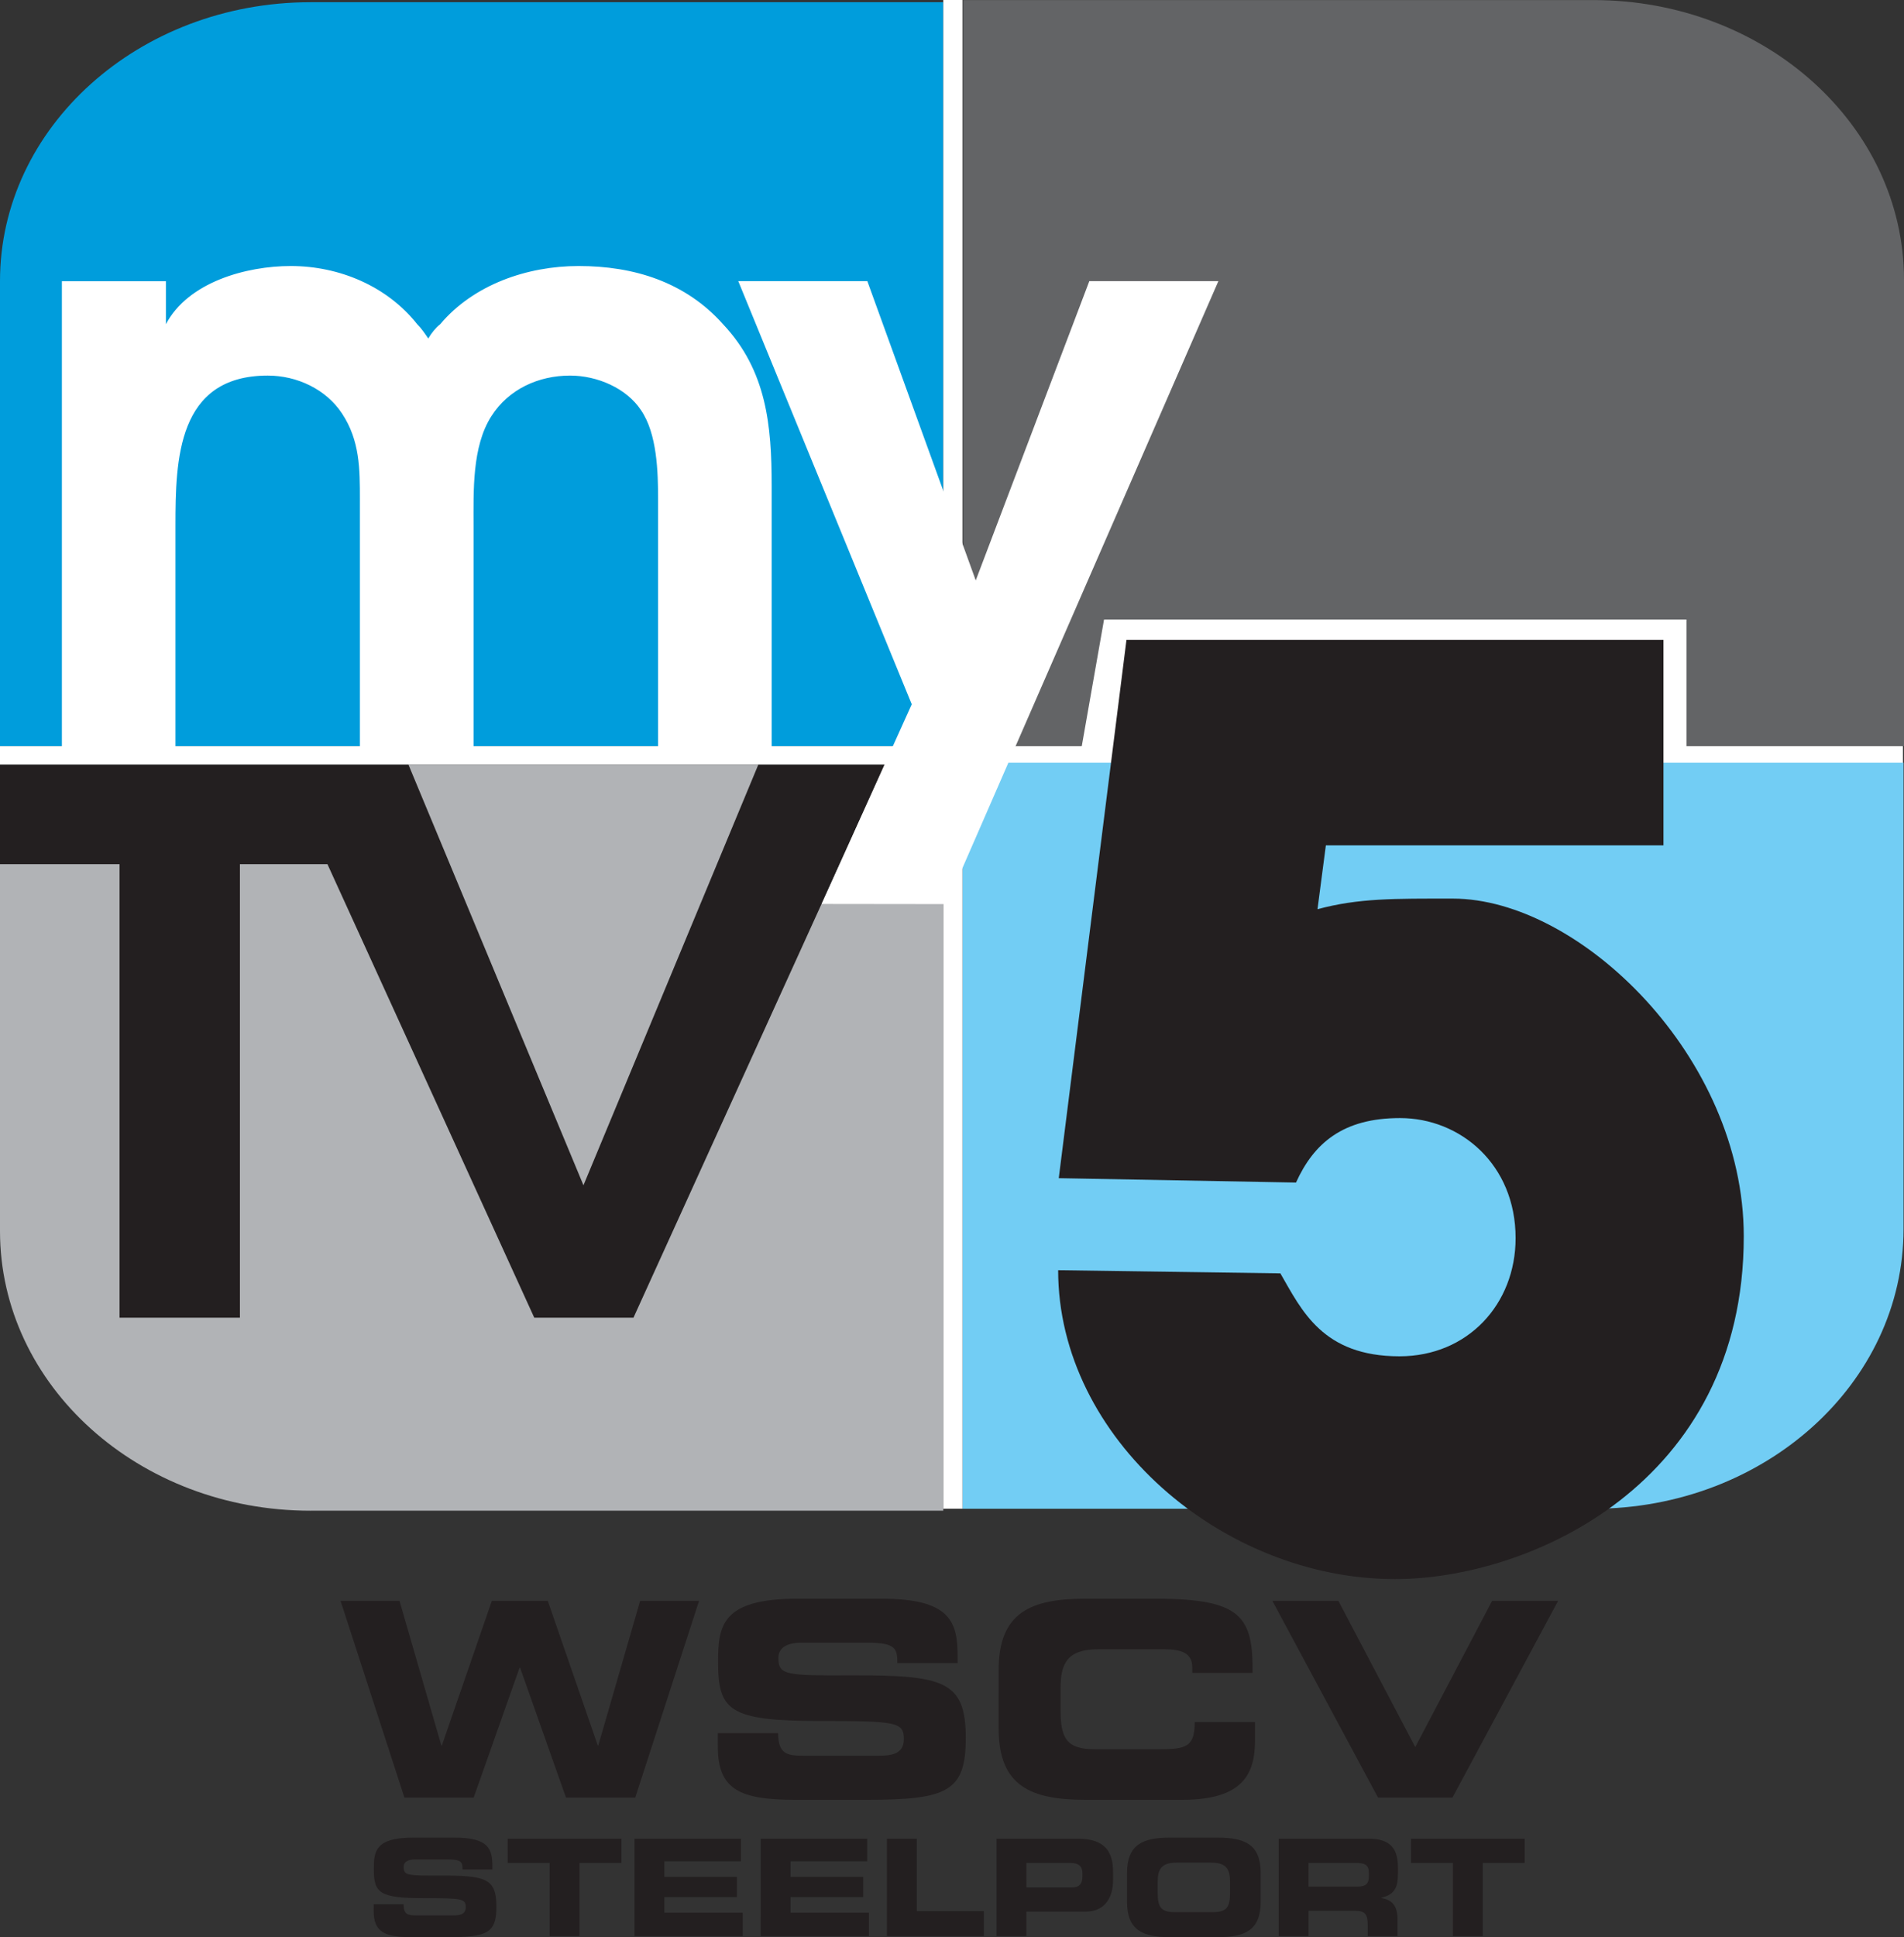
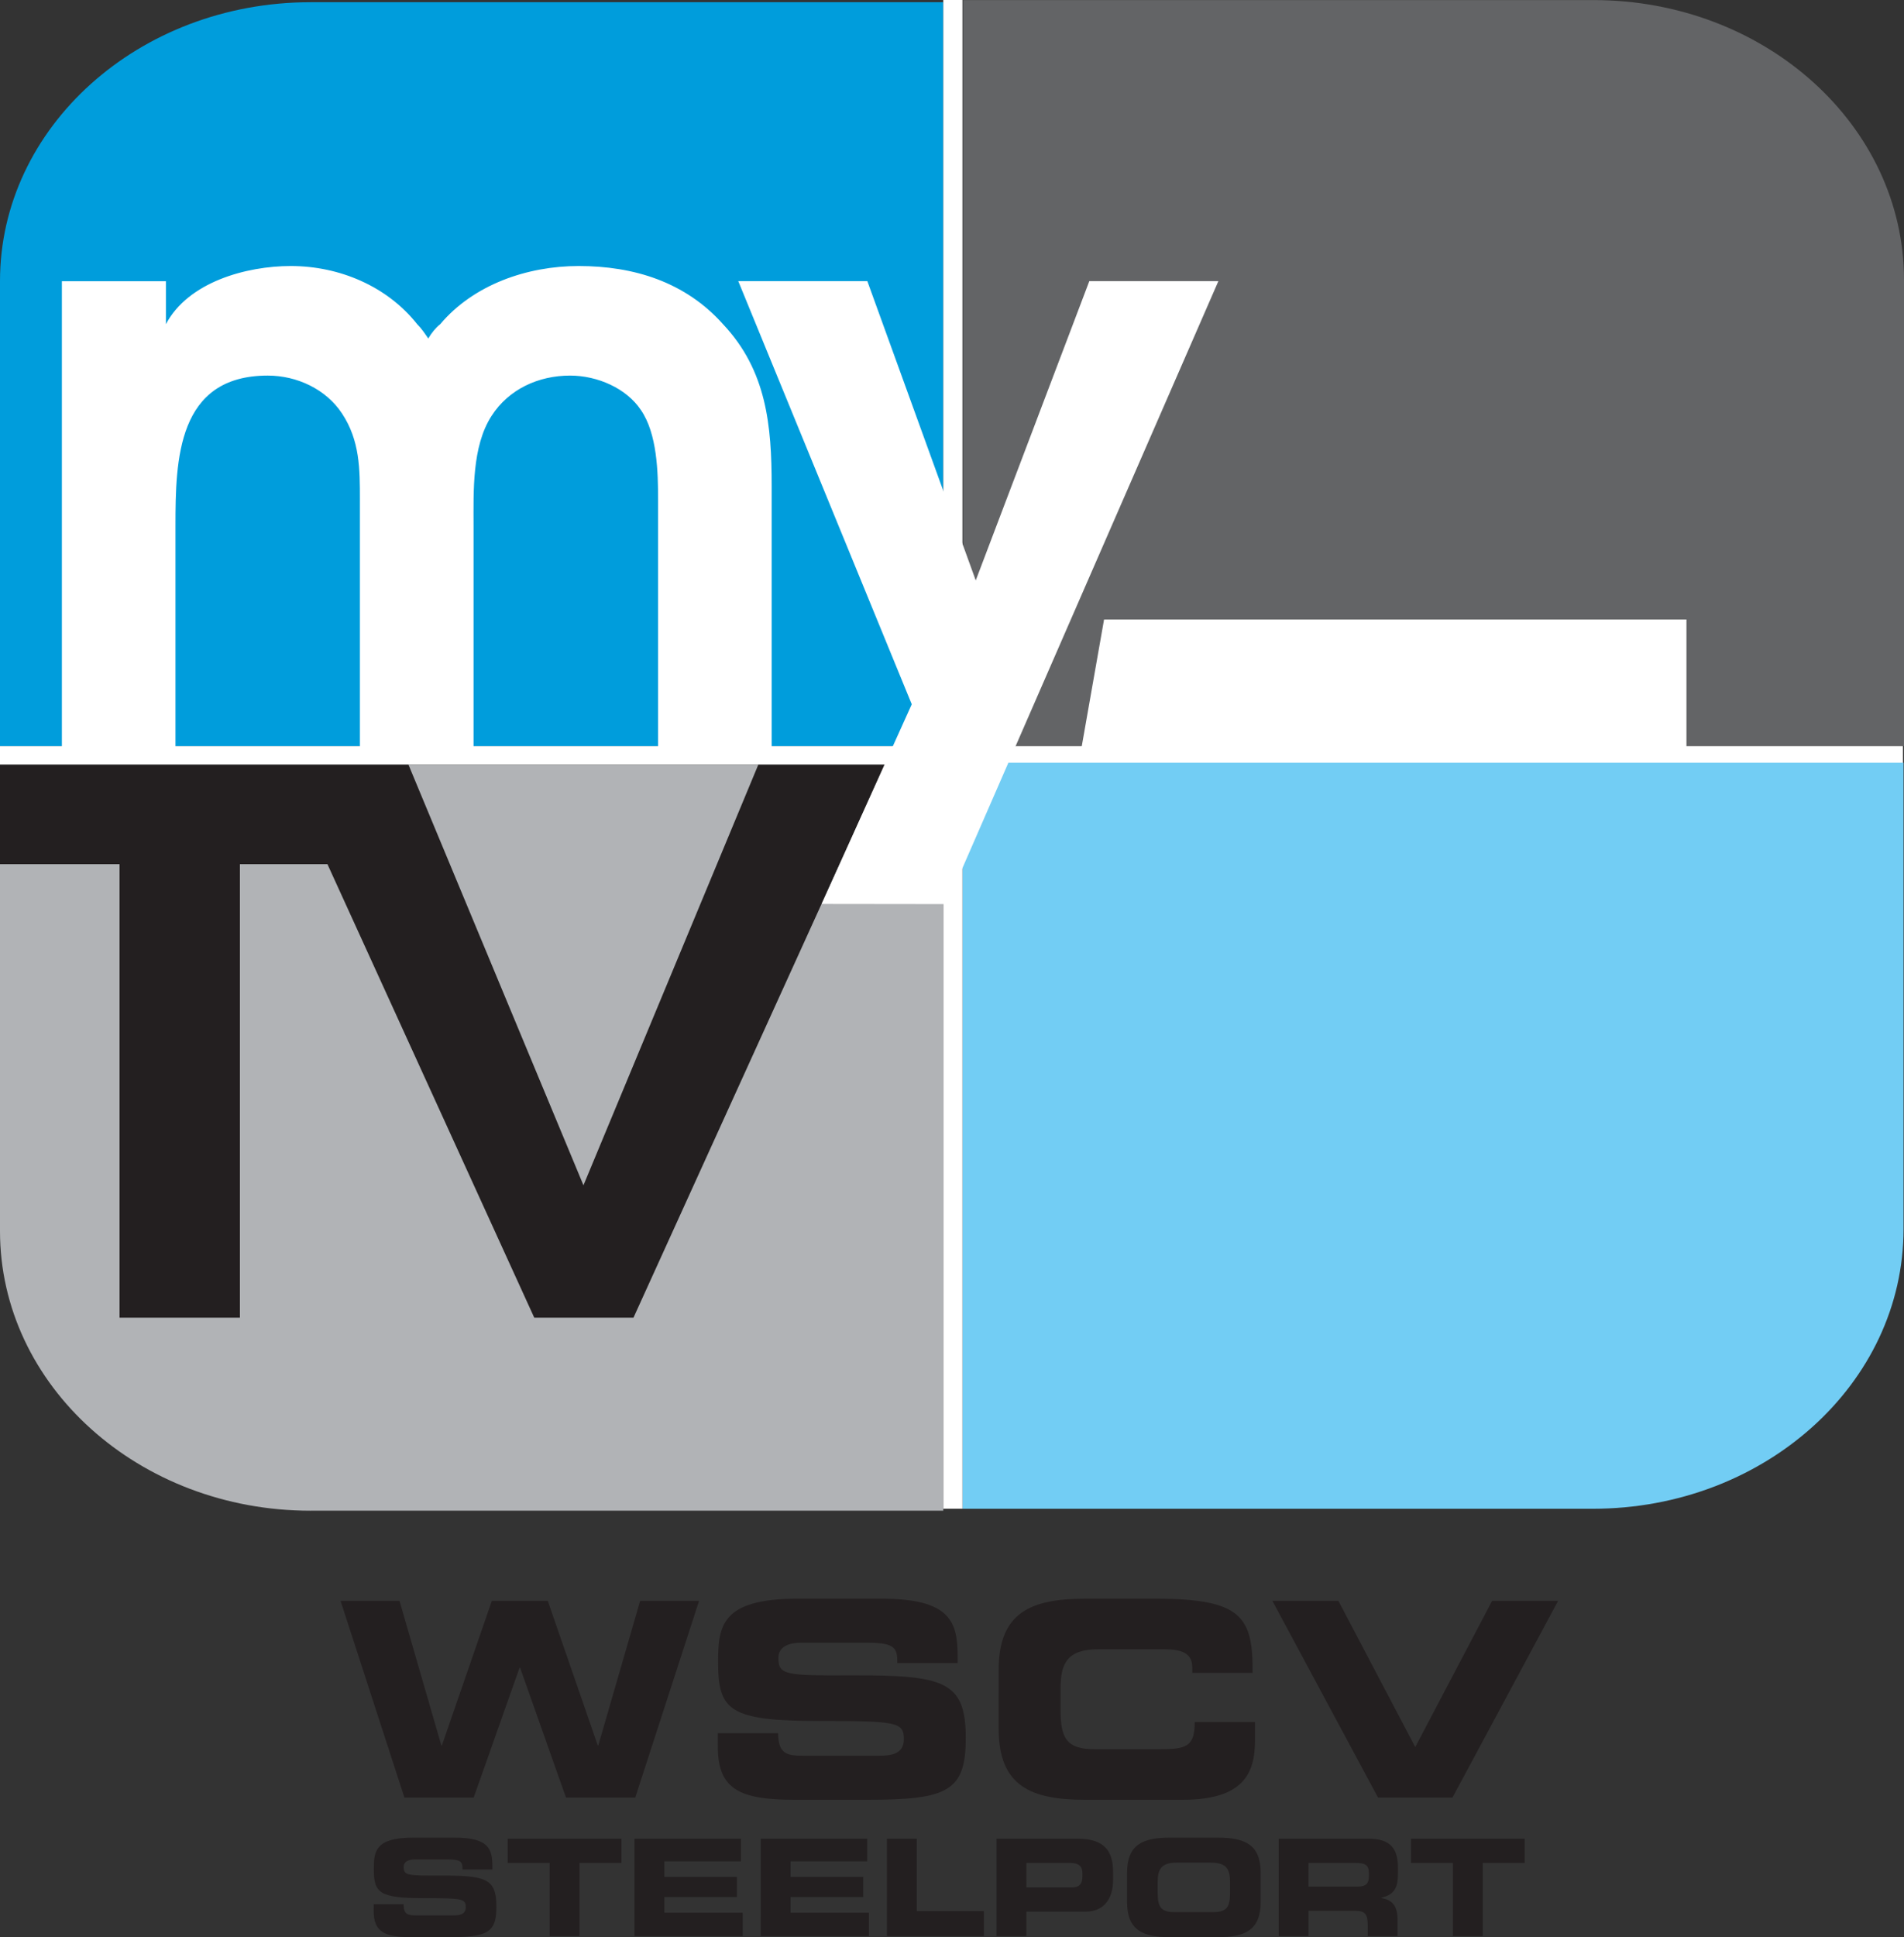
<svg xmlns="http://www.w3.org/2000/svg" xmlns:ns1="http://www.inkscape.org/namespaces/inkscape" xmlns:ns2="http://sodipodi.sourceforge.net/DTD/sodipodi-0.dtd" width="122.766mm" height="124.839mm" viewBox="0 0 122.766 124.839" version="1.1" id="svg5" ns1:version="1.1 (c68e22c387, 2021-05-23)" ns2:docname="WSCV_My5.svg">
  <rect x="0" y="0" width="122.766" height="124.839" fill="#333333" stroke="none" />
  <ns2:namedview id="namedview7" pagecolor="#505050" bordercolor="#eeeeee" borderopacity="1" ns1:pageshadow="0" ns1:pageopacity="0" ns1:pagecheckerboard="0" ns1:document-units="mm" showgrid="false" ns1:zoom="0.25" ns1:cx="666" ns1:cy="34" ns1:window-width="1366" ns1:window-height="715" ns1:window-x="-8" ns1:window-y="-8" ns1:window-maximized="1" ns1:current-layer="svg5" ns1:snap-page="false" />
  <defs id="defs2" />
  <rect style="fill:#ffffff;fill-opacity:1;stroke:none;stroke-width:0.438;stroke-linecap:square;paint-order:markers stroke fill" id="rect43753" width="122.699" height="1.2" x="2.9414064e-06" y="48.081" />
  <path id="path16992" clip-path="url(#SVGID_208_)" style="fill:#636466;fill-opacity:1;stroke:none;stroke-width:5.044" d="M 62.092,0.005 V 48.081 h 60.674 v -18.031 -7.929 -4.09 C 122.761,8.075 113.799,0.005 102.738,0.005 H 90.25 82.12 Z" />
  <path id="rect16976" clip-path="url(#SVGID_208_)" style="fill:#ffffff;stroke:none;stroke-width:5.044" d="M 71.188,39.922 H 108.739 V 53.485 L 68.99,52.403 Z" ns2:nodetypes="ccccc" />
  <path clip-path="url(#SVGID_208_)" d="M 102.708,97.23 H 90.215 82.09 62.057 V 79.205 67.186 49.155 h 20.033 20.618 20.028 v 18.031 7.929 4.09 c 0,9.956 -8.973,18.026 -20.028,18.026" id="path16980" ns1:connector-curvature="0" style="fill:#72cdf4;fill-opacity:1;stroke:none;stroke-width:5.044" />
  <path clip-path="url(#SVGID_208_)" d="m 20.023,97.356 h 13.971 6.799 20.028 V 79.33 67.312 49.281 H 40.793 20.028 4e-6 v 18.031 7.929 4.09 c -0.005,9.956 8.962,18.026 20.023,18.026" id="path16982" ns1:connector-curvature="0" style="fill:#b1b3b6;fill-opacity:1;stroke:none;stroke-width:5.044" />
  <path clip-path="url(#SVGID_208_)" d="m 20.023,0.141 h 13.971 6.799 20.028 V 18.122 30.105 48.081 H 40.793 20.028 4e-6 v -17.975 -7.908 -4.075 c -0.005,-9.931 8.962,-17.98 20.023,-17.98" id="path16984" ns1:connector-curvature="0" style="fill:#009ddc;fill-opacity:1;stroke:none;stroke-width:5.044" />
  <path id="polygon16986" clip-path="url(#SVGID_208_)" style="fill:#231f20;fill-opacity:1;stroke:none;stroke-width:5.044" d="m 0,49.281 v 6.41 h 7.707 v 29.228 h 7.762 V 55.691 h 5.644 l 13.336,29.228 h 6.395 L 57.053,49.281 H 48.893 L 37.62,76.385 26.338,49.281 h -3.051 -5.099 z" />
  <path clip-path="url(#SVGID_208_)" d="m 3.985,18.122 h 6.713 v 2.769 c 1.432,-2.713 5.18,-3.747 8.05,-3.747 3.137,0 6.219,1.306 8.15,3.747 0.277,0.272 0.494,0.6 0.716,0.923 0.222,-0.378 0.494,-0.706 0.772,-0.923 2.149,-2.552 5.614,-3.747 8.922,-3.747 3.581,0 6.885,1.034 9.31,3.747 2.814,2.991 3.137,6.521 3.137,10.43 v 16.896 h -7.323 V 32.188 c 0,-1.74 -0.056,-4.242 -1.105,-5.76 -0.933,-1.407 -2.809,-2.224 -4.569,-2.224 -2.033,0 -3.959,0.873 -5.069,2.608 -1.266,1.957 -1.155,4.887 -1.155,7.061 v 14.344 h -7.328 V 32.188 c 0,-1.957 0,-3.798 -1.155,-5.543 -1.039,-1.574 -2.915,-2.441 -4.786,-2.441 -5.84,0 -5.951,5.432 -5.951,9.669 V 48.217 H 3.99 V 18.122" id="path16994" ns1:connector-curvature="0" style="fill:#ffffff;fill-opacity:1;stroke:none;stroke-width:5.044" />
-   <path d="m 68.267,75.927 15.296,0.282 c 1.153,-2.539 3.028,-4.156 6.706,-4.156 3.889,0 7.454,2.985 7.454,7.736 0,4.259 -3.09,7.617 -7.487,7.617 -4.957,0 -6.304,-2.962 -7.68,-5.345 L 68.227,81.857 c 0,10.843 10.619,19.907 21.72,19.907 8.651,0 22.488,-6.117 22.488,-22.089 0,-11.549 -10.583,-21.765 -18.759,-21.765 -3.821,0 -6.057,-0.033 -8.727,0.683 l 0.54,-4.114 H 107.258 V 41.235 H 72.632 Z" id="path5158" ns1:connector-curvature="0" ns2:nodetypes="ccsscccssscccccc" style="font-style:normal;font-variant:normal;font-weight:normal;font-stretch:normal;font-size:40px;line-height:1.25;font-family:'Helvetica Black';-inkscape-font-specification:'Helvetica Black, ';text-align:center;letter-spacing:0px;word-spacing:0px;text-anchor:middle;fill:#231f20;fill-opacity:1;stroke:none;stroke-width:1.921" />
  <rect style="fill:#ffffff;fill-opacity:1;stroke:none;stroke-width:0.396;stroke-linecap:square;paint-order:markers stroke fill" id="rect44140" width="1.236" height="97.23" x="60.821" y="0" />
  <path id="polygon16996" clip-path="url(#SVGID_208_)" style="fill:#ffffff;stroke:none;stroke-width:5.044" d="M 58.788,45.387 47.602,18.117 h 8.322 l 6.99,19.287 7.323,-19.287 h 8.322 l -17.516,40.147 -8.065,-0.01 z" ns2:nodetypes="ccccccccc" />
  <path d="m 26.076,115.845 h 4.465 l 2.959,-8.37 h 0.035 l 2.959,8.37 h 4.465 l 4.115,-12.678 h -3.8 l -2.697,9.316 h -0.035 l -3.222,-9.316 h -3.607 l -3.222,9.316 h -0.035 l -2.697,-9.316 h -3.8 z" style="font-weight:bold;font-stretch:expanded;font-size:40px;line-height:1.25;font-family:'Eurostile LT Std';-inkscape-font-specification:'Eurostile LT Std Bold Expanded';white-space:pre;fill:#231f20;fill-opacity:1;stroke:none;stroke-width:0.438" id="path56996" />
  <path d="m 46.284,112.571 c 0,2.749 1.418,3.415 4.956,3.415 h 4.71 c 5.166,0 6.321,-0.56 6.321,-3.975 0,-3.695 -1.401,-4.063 -7.442,-4.045 -4.168,0.018 -4.64,-0.018 -4.64,-1.121 0,-0.683 0.595,-0.981 1.471,-0.981 h 4.308 c 1.786,0 1.891,0.385 1.891,1.313 h 3.887 v -0.403 c 0,-2.224 -0.42,-3.747 -4.903,-3.747 H 51.414 c -4.903,0 -5.113,1.769 -5.113,4.063 0,3.117 0.665,3.817 6.514,3.817 5.008,0 5.463,0.07 5.463,1.173 0,0.981 -0.841,1.068 -1.664,1.068 h -4.763 c -1.121,0 -1.664,-0.105 -1.681,-1.453 h -3.887 z" style="font-weight:bold;font-stretch:expanded;font-size:40px;line-height:1.25;font-family:'Eurostile LT Std';-inkscape-font-specification:'Eurostile LT Std Bold Expanded';white-space:pre;fill:#231f20;fill-opacity:1;stroke:none;stroke-width:0.438" id="path56998" />
  <path d="m 64.39,111.398 c 0,3.712 2.084,4.588 5.586,4.588 h 6.269 c 3.905,0 4.675,-1.681 4.675,-3.817 v -1.191 h -3.887 c 0,1.576 -0.525,1.751 -2.276,1.751 h -4.15 c -1.839,0 -2.224,-0.7 -2.224,-2.539 v -1.366 c 0,-1.576 0.385,-2.539 2.434,-2.539 h 4.238 c 1.156,0 1.821,0.263 1.821,1.173 v 0.35 h 3.887 c 0.035,-3.59 -0.683,-4.78 -6.216,-4.78 h -4.57 c -3.502,0 -5.586,0.876 -5.586,4.588 z" style="font-weight:bold;font-stretch:expanded;font-size:40px;line-height:1.25;font-family:'Eurostile LT Std';-inkscape-font-specification:'Eurostile LT Std Bold Expanded';white-space:pre;fill:#231f20;fill-opacity:1;stroke:none;stroke-width:0.438" id="path57000" />
  <path d="m 88.853,115.845 h 4.798 l 6.812,-12.678 h -4.255 l -4.956,9.421 -4.956,-9.421 h -4.255 z" style="font-weight:bold;font-stretch:expanded;font-size:40px;line-height:1.25;font-family:'Eurostile LT Std';-inkscape-font-specification:'Eurostile LT Std Bold Expanded';white-space:pre;fill:#231f20;fill-opacity:1;stroke:none;stroke-width:0.438" id="path57002" />
  <path d="m 24.094,123.149 c 0,1.361 0.702,1.69 2.453,1.69 h 2.332 c 2.557,0 3.129,-0.277 3.129,-1.968 0,-1.829 -0.693,-2.011 -3.684,-2.002 -2.063,0.009 -2.297,-0.009 -2.297,-0.555 0,-0.338 0.295,-0.485 0.728,-0.485 h 2.132 c 0.884,0 0.936,0.191 0.936,0.65 h 1.924 v -0.199 c 0,-1.101 -0.208,-1.855 -2.427,-1.855 H 26.634 c -2.427,0 -2.531,0.875 -2.531,2.011 0,1.543 0.329,1.89 3.225,1.89 2.479,0 2.704,0.035 2.704,0.581 0,0.485 -0.416,0.529 -0.823,0.529 h -2.358 c -0.555,0 -0.823,-0.052 -0.832,-0.719 h -1.924 z" style="font-weight:bold;font-stretch:expanded;font-size:40px;line-height:1.25;font-family:'Eurostile LT Std';-inkscape-font-specification:'Eurostile LT Std Bold Expanded';white-space:pre;fill:#231f20;fill-opacity:1;stroke:none;stroke-width:0.217" id="path56977" />
  <path d="m 32.736,120.055 h 2.704 v 4.715 h 1.924 v -4.715 h 2.704 v -1.56 h -7.333 z" style="font-weight:bold;font-stretch:expanded;font-size:40px;line-height:1.25;font-family:'Eurostile LT Std';-inkscape-font-specification:'Eurostile LT Std Bold Expanded';white-space:pre;fill:#231f20;fill-opacity:1;stroke:none;stroke-width:0.217" id="path56979" />
  <path d="m 40.91,124.77 h 6.978 v -1.508 h -5.053 v -1.006 h 4.681 v -1.3 h -4.681 v -1.006 h 4.941 v -1.456 H 40.91 Z" style="font-weight:bold;font-stretch:expanded;font-size:40px;line-height:1.25;font-family:'Eurostile LT Std';-inkscape-font-specification:'Eurostile LT Std Bold Expanded';white-space:pre;fill:#231f20;fill-opacity:1;stroke:none;stroke-width:0.217" id="path56981" />
  <path d="m 49.049,124.77 h 6.978 v -1.508 h -5.053 v -1.006 h 4.681 v -1.3 h -4.681 v -1.006 h 4.941 v -1.456 h -6.865 z" style="font-weight:bold;font-stretch:expanded;font-size:40px;line-height:1.25;font-family:'Eurostile LT Std';-inkscape-font-specification:'Eurostile LT Std Bold Expanded';white-space:pre;fill:#231f20;fill-opacity:1;stroke:none;stroke-width:0.217" id="path56983" />
  <path d="m 57.188,124.77 h 6.25 v -1.612 h -4.325 v -4.663 h -1.924 z" style="font-weight:bold;font-stretch:expanded;font-size:40px;line-height:1.25;font-family:'Eurostile LT Std';-inkscape-font-specification:'Eurostile LT Std Bold Expanded';white-space:pre;fill:#231f20;fill-opacity:1;stroke:none;stroke-width:0.217" id="path56985" />
  <path d="m 64.253,124.77 h 1.924 v -1.578 h 3.823 c 1.361,0 1.768,-1.075 1.768,-2.011 v -0.537 c 0,-1.231 -0.442,-2.15 -2.271,-2.15 H 64.253 Z m 1.924,-4.715 h 2.826 c 0.581,0 0.789,0.243 0.789,0.667 v 0.243 c 0,0.373 -0.173,0.667 -0.624,0.667 h -2.99 z" style="font-weight:bold;font-stretch:expanded;font-size:40px;line-height:1.25;font-family:'Eurostile LT Std';-inkscape-font-specification:'Eurostile LT Std Bold Expanded';white-space:pre;fill:#231f20;fill-opacity:1;stroke:none;stroke-width:0.217" id="path56987" />
  <path d="m 72.67,122.568 c 0,1.838 1.032,2.271 2.765,2.271 h 3.086 c 1.734,0 2.765,-0.433 2.765,-2.271 v -1.872 c 0,-1.838 -1.032,-2.271 -2.765,-2.271 H 75.435 c -1.734,0 -2.765,0.433 -2.765,2.271 z m 1.976,-1.274 c 0,-0.78 0.191,-1.257 1.205,-1.257 h 2.254 c 1.014,0 1.205,0.477 1.205,1.257 v 0.676 c 0,0.91 -0.191,1.257 -1.101,1.257 h -2.462 c -0.91,0 -1.101,-0.347 -1.101,-1.257 z" style="font-weight:bold;font-stretch:expanded;font-size:40px;line-height:1.25;font-family:'Eurostile LT Std';-inkscape-font-specification:'Eurostile LT Std Bold Expanded';white-space:pre;fill:#231f20;fill-opacity:1;stroke:none;stroke-width:0.217" id="path56989" />
  <path d="m 84.372,120.055 h 3.008 c 0.607,0 0.884,0.104 0.884,0.659 v 0.208 c 0,0.451 -0.191,0.659 -0.711,0.659 h -3.181 z m -1.924,4.715 h 1.924 v -1.63 h 3.025 c 0.598,0 0.789,0.217 0.789,0.875 v 0.754 h 1.924 v -1.066 c 0,-1.032 -0.477,-1.283 -1.049,-1.387 v -0.017 c 0.884,-0.208 1.075,-0.702 1.075,-1.543 v -0.399 c 0,-1.127 -0.399,-1.864 -1.881,-1.864 h -5.808 z" style="font-weight:bold;font-stretch:expanded;font-size:40px;line-height:1.25;font-family:'Eurostile LT Std';-inkscape-font-specification:'Eurostile LT Std Bold Expanded';white-space:pre;fill:#231f20;fill-opacity:1;stroke:none;stroke-width:0.217" id="path56991" />
  <path d="m 90.977,120.055 h 2.704 v 4.715 h 1.924 v -4.715 h 2.704 v -1.56 h -7.333 z" style="font-weight:bold;font-stretch:expanded;font-size:40px;line-height:1.25;font-family:'Eurostile LT Std';-inkscape-font-specification:'Eurostile LT Std Bold Expanded';white-space:pre;fill:#231f20;fill-opacity:1;stroke:none;stroke-width:0.217" id="path56993" />
</svg>